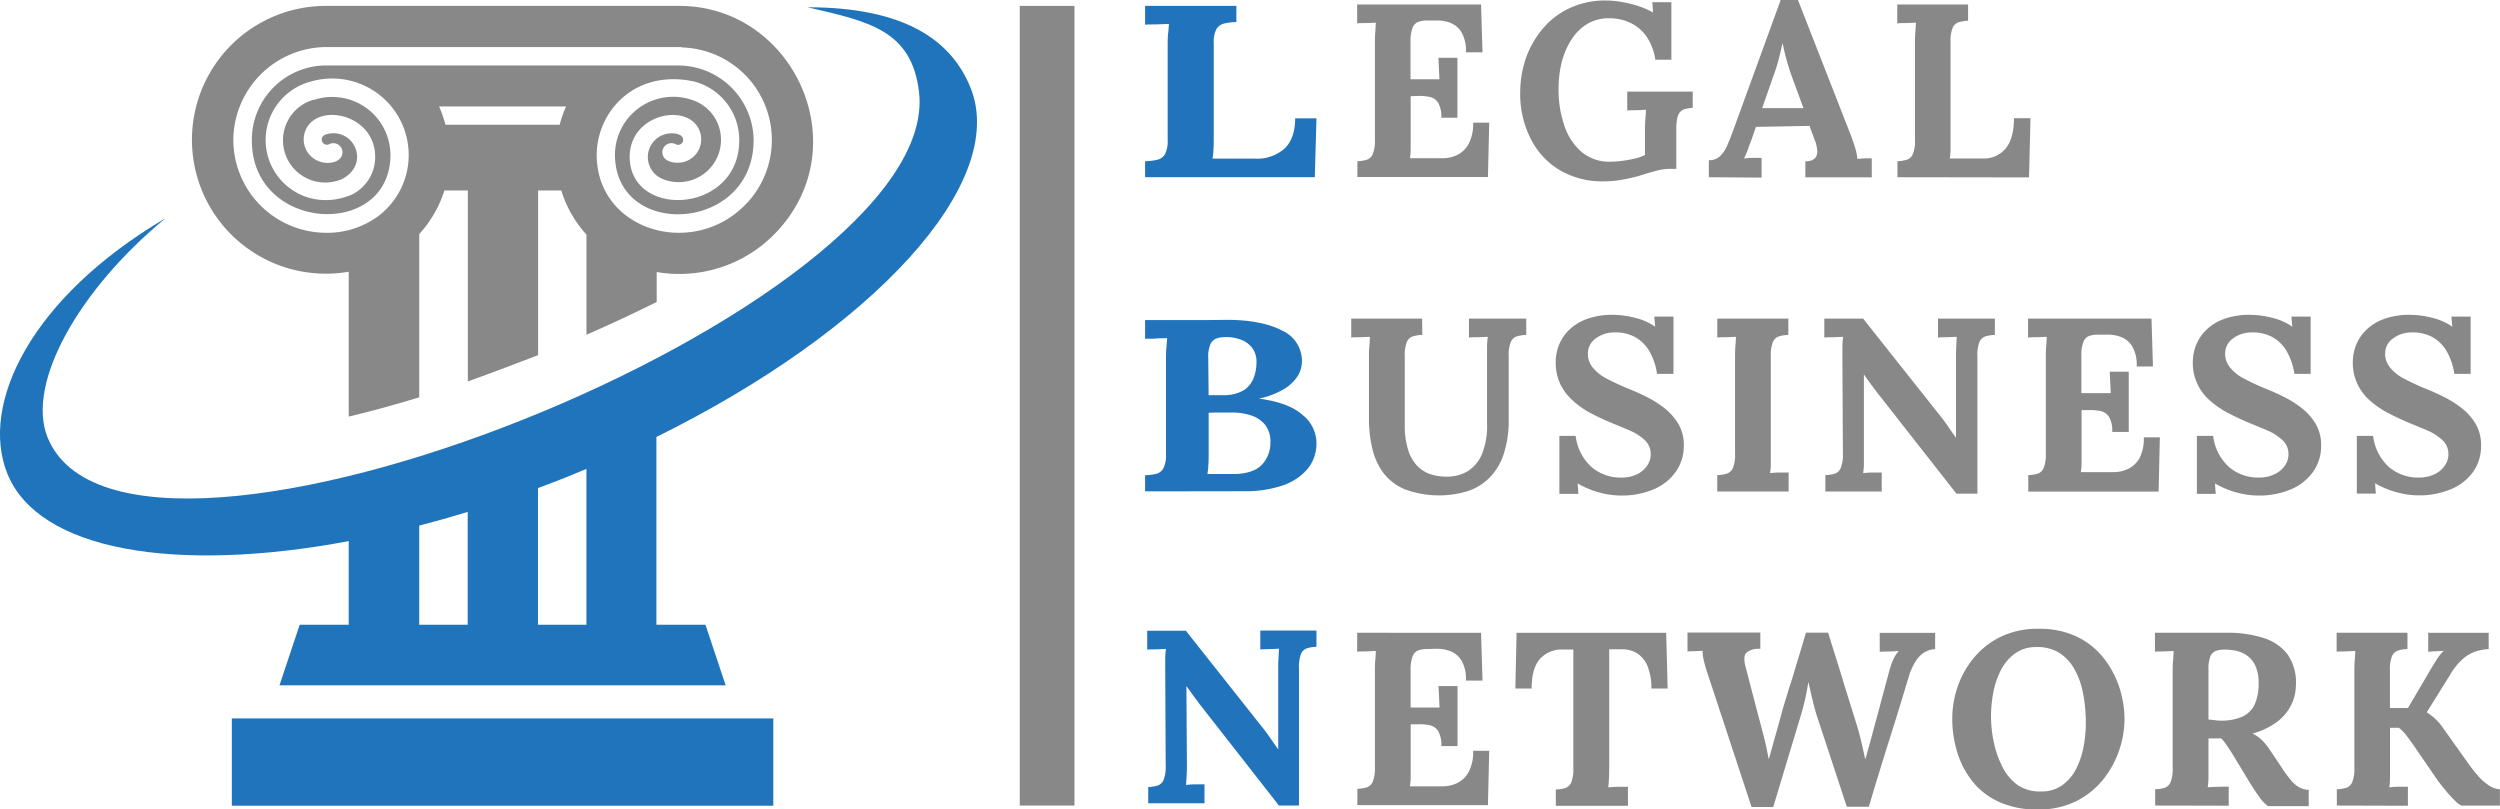
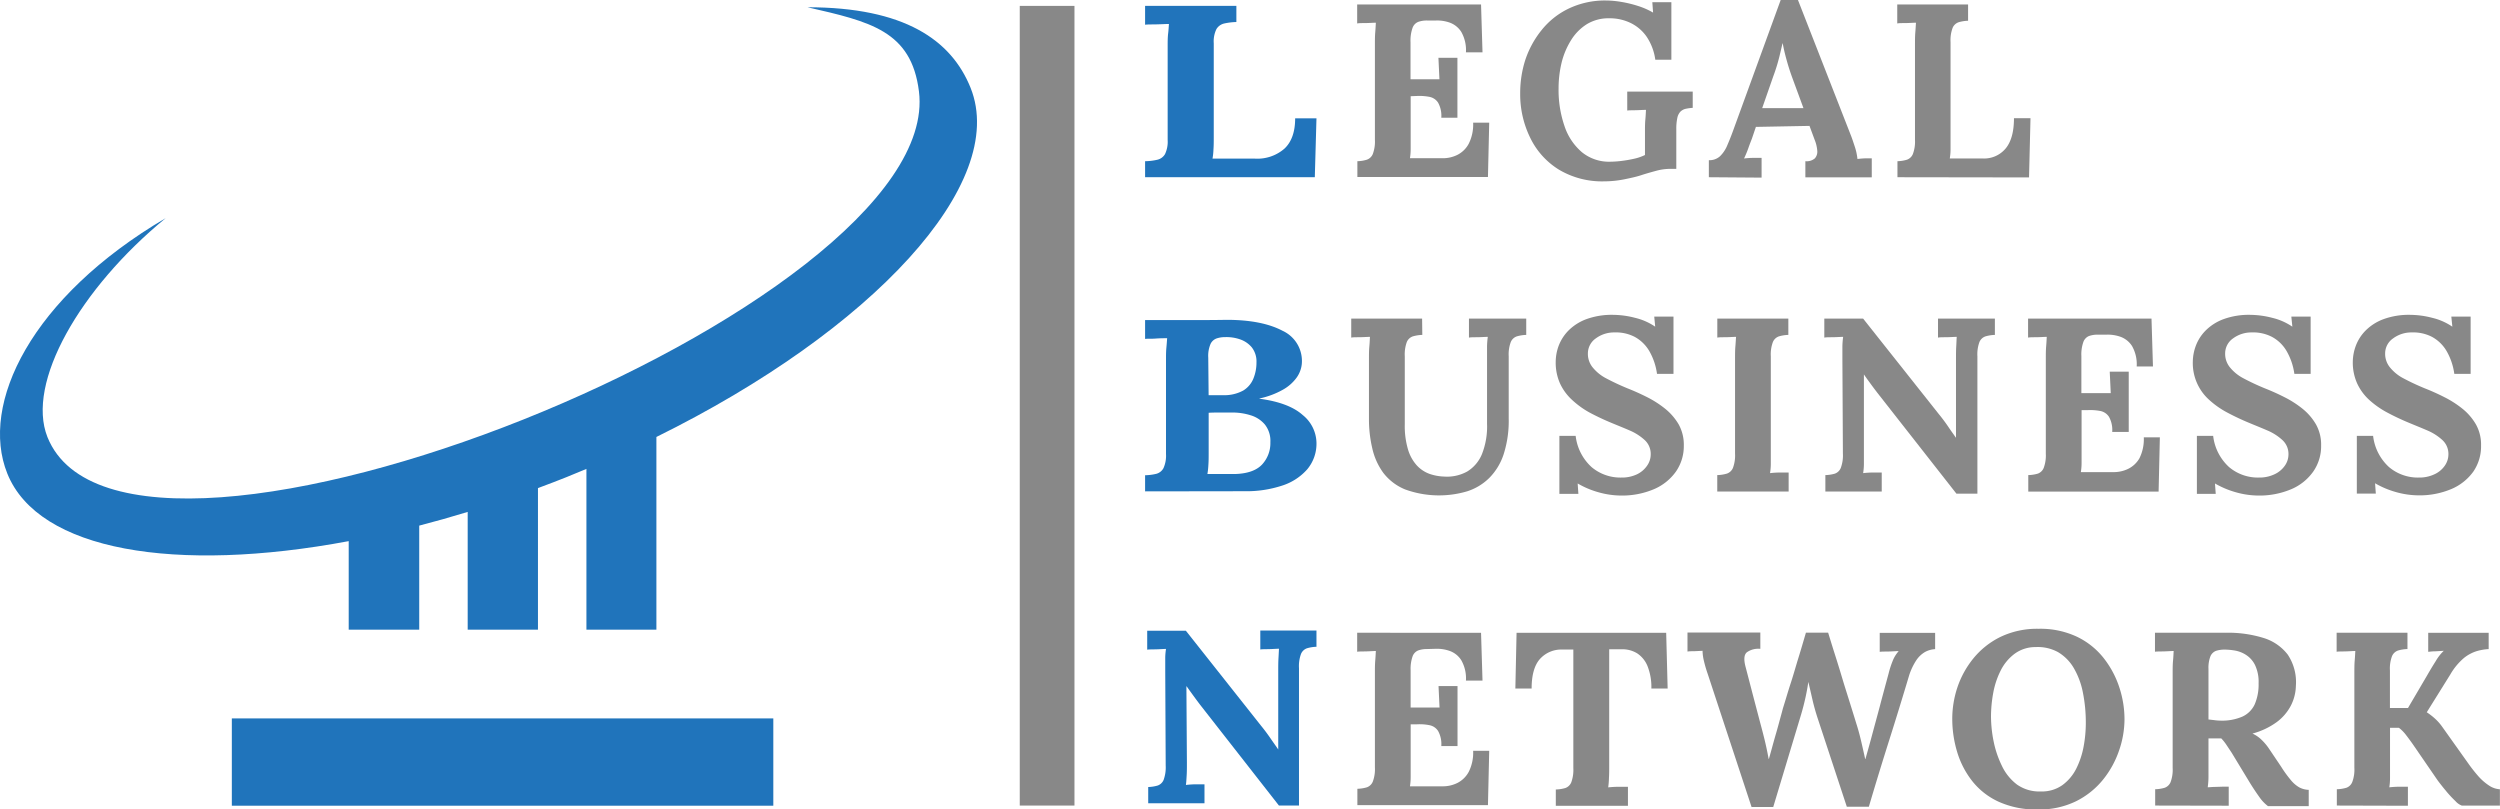
<svg xmlns="http://www.w3.org/2000/svg" viewBox="0 0 496.27 160.69">
  <title>Risorsa 15</title>
  <g id="ac8328cf-f9c5-4bab-b2f8-8142107ab6ed" data-name="Livello 2">
    <g id="afacbc8b-2a2c-420e-be36-fce34b1728de" data-name="CAPITELLO SCRITTA ESTESA">
      <g>
        <g>
          <path d="M227.31,35.18V32a11.22,11.22,0,0,0,2.43-.29,2.38,2.38,0,0,0,1.52-1.11,5.74,5.74,0,0,0,.53-2.82V9.14c0-.88,0-1.72.1-2.53s.11-1.43.16-1.85c-.68,0-1.52.06-2.53.08s-1.74,0-2.21.07V1.17h18.12v3.2a12.91,12.91,0,0,0-2.4.29,2.45,2.45,0,0,0-1.55,1.1,5.54,5.54,0,0,0-.54,2.84V27.21c0,.88,0,1.7-.06,2.48a12.23,12.23,0,0,1-.19,1.8h8.46a8.17,8.17,0,0,0,5.84-2q2.11-2,2.11-6h4.23L261,35.18Z" fill="#2174bb" />
          <path d="M227.31,97.54v-3.2a10.2,10.2,0,0,0,2.25-.29,2.28,2.28,0,0,0,1.4-1.12,6,6,0,0,0,.5-2.82V71.51c0-.88,0-1.72.08-2.53s.11-1.42.15-1.84c-.62,0-1.4,0-2.33.07s-1.62,0-2.05.07V63.54q4,0,8.08,0c2.71,0,5.4,0,8.09-.05q7,0,11.11,2.17a6.59,6.59,0,0,1,3.82,6.67A5.62,5.62,0,0,1,257.36,75a8.42,8.42,0,0,1-2.77,2.4,16.25,16.25,0,0,1-4.58,1.7v.05q5.84.78,8.58,3.23a7.24,7.24,0,0,1,2.74,5.47,7.92,7.92,0,0,1-1.84,5.32,11.16,11.16,0,0,1-5.05,3.25,22.48,22.48,0,0,1-7.29,1.09Zm12.37-3.45h2c.62,0,1.24,0,1.86,0l1.81,0c2.37-.1,4.11-.73,5.2-1.9a6.25,6.25,0,0,0,1.63-4.42,5.21,5.21,0,0,0-1.11-3.52,5.92,5.92,0,0,0-2.83-1.82,11.91,11.91,0,0,0-3.59-.54h-2.51c-.7,0-1.44,0-2.21.05v7.92c0,.87,0,1.7-.06,2.48A13.93,13.93,0,0,1,239.68,94.09Zm.24-15.64,3,0a7.81,7.81,0,0,0,3.88-.93,4.94,4.94,0,0,0,2-2.35,8.37,8.37,0,0,0,.62-3.23,4.55,4.55,0,0,0-.94-3,5.24,5.24,0,0,0-2.33-1.58,8.22,8.22,0,0,0-2.92-.44,5.26,5.26,0,0,0-1.69.25,2.13,2.13,0,0,0-1.23,1.09,6,6,0,0,0-.46,2.74Z" fill="#2174bb" />
          <path d="M253.88,159.91l-15.64-20c-.42-.55-.86-1.14-1.31-1.76s-.92-1.26-1.37-1.91h-.05l.1,15.17c0,.88,0,1.73-.05,2.55s-.08,1.43-.15,1.86a19,19,0,0,1,2-.13l1.69,0v3.77H227.93v-3.23a7.33,7.33,0,0,0,1.89-.3,2,2,0,0,0,1.17-1.12,7.29,7.29,0,0,0,.41-2.84l-.09-18.74c0-.88,0-1.73,0-2.55s.09-1.43.15-1.86c-.52,0-1.18.06-2,.08s-1.37,0-1.73.07v-3.77h7.67l14.95,18.89c.82,1,1.49,1.94,2,2.69s1,1.41,1.39,2h0V133.19c0-.88,0-1.73.05-2.55s.07-1.43.1-1.86c-.52,0-1.17.06-2,.08s-1.35,0-1.71.07v-3.77h11.15v3.23a7.41,7.41,0,0,0-1.86.29,2,2,0,0,0-1.2,1.11,7,7,0,0,0-.41,2.86v27.26Z" fill="#2174bb" />
        </g>
        <rect x="202.43" y="1.17" width="10.86" height="158.74" fill="#888" />
        <g>
          <rect x="46.02" y="142.61" width="107.49" height="17.33" fill="#2074bb" />
-           <polygon points="59.49 124.02 140.04 124.02 144.05 136.04 55.48 136.04 59.49 124.02" fill="#2074bb" />
          <path d="M192.67,17.44c-3.82-9.51-13.16-16-32.38-16,12.41,2.85,20.63,4.65,22.13,16.71,5.32,42.73-157.11,108.09-173,68.62C5.13,76,15.84,57.29,32.89,43.3,6.18,59-4.09,80.2,1.45,94c6.17,15.36,33.42,19.85,67.77,13.42V125h14V104.34q4.76-1.23,9.62-2.72V125h13.95V96.89c4.68-1.74,7.14-2.76,9.62-3.81V125H130.3V86.74C173.14,65.61,200.28,36.42,192.67,17.44Z" fill="#2074bb" />
-           <path d="M134.84,1.17H64.77a26.58,26.58,0,1,0,4.45,52.77V82.7q6.78-1.62,14-3.83V46.47a23.18,23.18,0,0,0,5-8.66h4.65v37.9c4.4-1.54,13.76-5.14,13.95-5.21V37.81h4.6a22.94,22.94,0,0,0,5,8.76V66.45c4.81-2.11,9.47-4.28,13.94-6.51V54a26.48,26.48,0,0,0,23.83-8C170.32,28.83,157.47,1.17,134.84,1.17ZM111.1,24.76H88.42a23.27,23.27,0,0,0-1.26-3.63h25.21A22.32,22.32,0,0,0,111.1,24.76Zm37.07,15.65c-10.29,10.92-29.26,5.61-29.71-9.14-.27-9,7.55-17.7,19.41-15.07h0a12,12,0,0,1,8.87,11.22c.44,14.91-21.36,16.27-21.74,4-.26-8.92,11.83-11.27,13.93-5.3a4.65,4.65,0,0,1-2.86,5.93c-1.53.54-4,.26-4.49-1.23a1.81,1.81,0,0,1,2.5-2.22,1,1,0,0,0,1.43-1.29c-.37-1-3.64-1.47-5.61.62a4.7,4.7,0,0,0,1.59,7.58v0a8.4,8.4,0,0,0,11.63-8,8.3,8.3,0,0,0-5.73-7.67l0,0a11.56,11.56,0,0,0-15.31,11.28c.51,16.67,28.06,14.83,27.51-3.83A15,15,0,0,0,134.72,13H65.28A14.78,14.78,0,0,0,50,27.33c-.56,18.6,27,20.37,27.5,3.83a11.56,11.56,0,0,0-15.27-11.3l0-.06A8.38,8.38,0,1,0,68,35.49l0,0c3.55-1.94,3.51-5.54,1.58-7.6A4.72,4.72,0,0,0,64.4,26.8a1,1,0,0,0,1,1.8,1.81,1.81,0,0,1,2.49,2.22c-.73,2.11-5.48,2.28-7.14-1.14a4.61,4.61,0,0,1-.2-3.55c2.1-6,14.18-3.62,13.92,5.29a8.31,8.31,0,0,1-4.64,7.22h0c-8.95,3.76-17.34-2.84-17.09-11.22A12,12,0,0,1,61.66,16.2v0A15.19,15.19,0,0,1,75.22,42.8a17.09,17.09,0,0,1-11,3.4,18.46,18.46,0,0,1-17.89-19A18.56,18.56,0,0,1,64.77,9.34h70.59v.08a18.37,18.37,0,0,1,12.82,31Z" fill="#888" />
        </g>
        <g>
          <path d="M286.11,23.37a5.38,5.38,0,0,0-.64-3,2.66,2.66,0,0,0-1.74-1.15,10.91,10.91,0,0,0-2.42-.17l-1.28.05v8c0,.88,0,1.71,0,2.5s-.08,1.38-.14,1.81h6.56a6.46,6.46,0,0,0,2.84-.66,5.22,5.22,0,0,0,2.26-2.21,8.42,8.42,0,0,0,.88-4.19h3.19l-.25,10.78H269.45V32a6.78,6.78,0,0,0,1.88-.3,2,2,0,0,0,1.18-1.12,7.07,7.07,0,0,0,.42-2.84V8.92c0-.88,0-1.73.07-2.55s.09-1.44.12-1.86c-.52,0-1.17.06-2,.07s-1.35,0-1.71.08V.88H294l.29,9.51H291a7.29,7.29,0,0,0-.93-4.07,4.55,4.55,0,0,0-2.31-1.84,7.5,7.5,0,0,0-2.69-.41l-1.76,0a5.15,5.15,0,0,0-1.77.27,2,2,0,0,0-1.13,1.17A7.59,7.59,0,0,0,280,8.38v7.35h5.74l-.2-4.26h3.77v11.9Z" fill="#888" />
          <path d="M318.45,36a16.7,16.7,0,0,1-9-2.33,15.17,15.17,0,0,1-5.68-6.3,19.57,19.57,0,0,1-2-8.82,21.58,21.58,0,0,1,1-6.61A18.87,18.87,0,0,1,306,6a15.39,15.39,0,0,1,5.32-4.26A16.63,16.63,0,0,1,318.79.1a18.9,18.9,0,0,1,3,.27,23.41,23.41,0,0,1,3.36.81,14.85,14.85,0,0,1,3,1.32L328,.44h3.78V11.86h-3.19a10.76,10.76,0,0,0-1.71-4.56,8.24,8.24,0,0,0-3.19-2.74,9.49,9.49,0,0,0-4.21-.93A8.26,8.26,0,0,0,315,4.8a9.82,9.82,0,0,0-3.11,3.14A15.39,15.39,0,0,0,310,12.4a21.91,21.91,0,0,0-.61,5.14,22,22,0,0,0,1.18,7.5,11.57,11.57,0,0,0,3.45,5.17,8.5,8.5,0,0,0,5.61,1.89,19.32,19.32,0,0,0,2.21-.15,25.18,25.18,0,0,0,2.55-.44,9.6,9.6,0,0,0,2.15-.74V26.22c0-.89,0-1.74.08-2.55s.09-1.44.12-1.86c-.52,0-1.18.05-2,.07s-1.36,0-1.72.07V18.18h13v3.23a8.9,8.9,0,0,0-1.45.2,2.21,2.21,0,0,0-1,.56,2.57,2.57,0,0,0-.61,1.25,10.34,10.34,0,0,0-.2,2.26v7.84h-1.17a10.63,10.63,0,0,0-2.84.39c-.95.26-2,.55-3,.88s-2.13.56-3.33.81A20.68,20.68,0,0,1,318.45,36Z" fill="#888" />
          <path d="M339.22,35.18V31.8a3.11,3.11,0,0,0,2.21-.78,6.38,6.38,0,0,0,1.4-2.06c.37-.85.74-1.76,1.1-2.74L353.48,0h3.43l10.44,26.71q.3.73.78,2.22a11.56,11.56,0,0,1,.59,2.63c.56-.07,1.09-.11,1.59-.13l1.25,0v3.77H358.38V32a2.48,2.48,0,0,0,1.89-.57,2,2,0,0,0,.47-1.54,7.32,7.32,0,0,0-.54-2.2l-1-2.7-10.64.2-.78,2.3c-.16.43-.4,1-.71,1.89s-.6,1.52-.86,2.08a16.09,16.09,0,0,1,1.89-.12l1.59,0v3.92Zm10.59-13.72H358l-2.25-6.12c-.43-1.18-.8-2.36-1.13-3.56s-.57-2.24-.73-3.16h-.05l-.59,2.5a35.24,35.24,0,0,1-1.23,4Z" fill="#888" />
          <path d="M376.66,35.18V32a6.92,6.92,0,0,0,1.89-.3,2,2,0,0,0,1.17-1.12,7.07,7.07,0,0,0,.42-2.84V8.92c0-.88,0-1.73.07-2.55s.09-1.44.13-1.86c-.53,0-1.18.06-2,.07s-1.36,0-1.72.08V.88h14.06V4.12a7.41,7.41,0,0,0-1.86.29,2,2,0,0,0-1.2,1.1,7,7,0,0,0-.42,2.87V27.15c0,.88,0,1.71,0,2.5s-.09,1.38-.15,1.81h6.56a5.55,5.55,0,0,0,4.54-2q1.64-2,1.64-6h3.28l-.29,11.76Z" fill="#888" />
        </g>
        <g>
          <path d="M282.34,66.48a7.57,7.57,0,0,0-1.87.29,2,2,0,0,0-1.2,1.11,7.2,7.2,0,0,0-.41,2.86V84.22a16.41,16.41,0,0,0,.66,5.07,8.21,8.21,0,0,0,1.76,3.13,6.42,6.42,0,0,0,2.5,1.65,9.7,9.7,0,0,0,2.87.53,8.25,8.25,0,0,0,4.6-1,7.27,7.27,0,0,0,2.94-3.48,14.93,14.93,0,0,0,1-6V71.28c0-.88,0-1.73,0-2.55a16.12,16.12,0,0,1,.15-1.86c-.52,0-1.19.06-2,.07s-1.38,0-1.74.08V63.24h11.37v3.24a7.41,7.41,0,0,0-1.86.29,2,2,0,0,0-1.2,1.11,7,7,0,0,0-.42,2.86V83a21.72,21.72,0,0,1-1,7.16,11.89,11.89,0,0,1-2.89,4.75,11,11,0,0,1-4.36,2.62,19.67,19.67,0,0,1-12.3-.37,10.42,10.42,0,0,1-4.33-3.28A13,13,0,0,1,272.41,89a25.1,25.1,0,0,1-.66-5.88V71.28c0-.88,0-1.73.08-2.55s.08-1.43.12-1.86c-.52,0-1.18.06-2,.07s-1.36,0-1.72.08V63.24h14.07Z" fill="#888" />
          <path d="M328.93,74.22a12.41,12.41,0,0,0-1.56-4.58,7.53,7.53,0,0,0-2.87-2.77,8.1,8.1,0,0,0-4-.88,6.07,6.07,0,0,0-3.7,1.17,3.63,3.63,0,0,0-1.59,3,4.24,4.24,0,0,0,.85,2.65A8.46,8.46,0,0,0,318.64,75a47.46,47.46,0,0,0,4.46,2.1c1.24.49,2.52,1.06,3.83,1.72a20.29,20.29,0,0,1,3.62,2.32,11.36,11.36,0,0,1,2.7,3.14,8.31,8.31,0,0,1,1,4.19,8.86,8.86,0,0,1-1.57,5.15,10.28,10.28,0,0,1-4.39,3.5,16.18,16.18,0,0,1-6.59,1.25,16.74,16.74,0,0,1-4.24-.61,17.38,17.38,0,0,1-4.28-1.79l.14,2.06h-3.77V86.52h3.23a9.91,9.91,0,0,0,3.16,6.2,8.87,8.87,0,0,0,5.91,2.08,7,7,0,0,0,3.09-.64,5.07,5.07,0,0,0,2-1.69,3.9,3.9,0,0,0,.74-2.28,3.73,3.73,0,0,0-1.2-2.84,10.45,10.45,0,0,0-3-1.91c-1.19-.52-2.41-1-3.65-1.52a48.5,48.5,0,0,1-4.39-2.08A17.61,17.61,0,0,1,312,79.32a10.24,10.24,0,0,1-2.35-3.26,10.12,10.12,0,0,1-.83-4.24,9.38,9.38,0,0,1,.58-3.16,8.74,8.74,0,0,1,1.91-3,9.89,9.89,0,0,1,3.53-2.28,14.69,14.69,0,0,1,5.44-.88,17.7,17.7,0,0,1,4.29.59,11.94,11.94,0,0,1,4,1.76l-.19-2h3.82V74.22Z" fill="#888" />
          <path d="M355,66.48a7.41,7.41,0,0,0-1.86.29,2,2,0,0,0-1.2,1.11,7,7,0,0,0-.42,2.86V89.51c0,.88,0,1.73,0,2.55s-.09,1.43-.15,1.86a16.9,16.9,0,0,1,2-.12l1.69,0v3.77H340.89V94.31a7.37,7.37,0,0,0,1.89-.29A2,2,0,0,0,344,92.89a7.07,7.07,0,0,0,.42-2.84V71.28c0-.88,0-1.73.07-2.55s.09-1.43.13-1.86c-.53,0-1.18.06-2,.07s-1.36,0-1.72.08V63.24H355Z" fill="#888" />
          <path d="M388.37,98,372.69,78c-.42-.55-.87-1.14-1.32-1.76S370.45,75,370,74.32H370L370,89.51c0,.88,0,1.73,0,2.55s-.09,1.43-.15,1.86a16.9,16.9,0,0,1,2-.12l1.69,0v3.77H362.35V94.31a7.37,7.37,0,0,0,1.89-.29,2,2,0,0,0,1.17-1.13,7.07,7.07,0,0,0,.42-2.84l-.1-18.77c0-.88,0-1.73,0-2.55a16.12,16.12,0,0,1,.15-1.86c-.52,0-1.19.06-2,.07s-1.38,0-1.74.08V63.24h7.7l15,18.92c.82,1,1.5,1.94,2,2.69s1,1.41,1.39,2h.05V71.28c0-.88,0-1.73.05-2.55s.06-1.43.1-1.86c-.53,0-1.18.06-2,.07s-1.36,0-1.72.08V63.24H396v3.24a7.56,7.56,0,0,0-1.86.29,2,2,0,0,0-1.2,1.11,7,7,0,0,0-.41,2.86V98Z" fill="#888" />
          <path d="M419.29,85.74a5.35,5.35,0,0,0-.64-3,2.67,2.67,0,0,0-1.74-1.16,10.91,10.91,0,0,0-2.42-.17l-1.28,0v8c0,.88,0,1.71,0,2.5s-.08,1.39-.14,1.81h6.56a6.53,6.53,0,0,0,2.85-.66A5.25,5.25,0,0,0,424.68,91a8.42,8.42,0,0,0,.88-4.19h3.19l-.25,10.78H402.63V94.31a7.37,7.37,0,0,0,1.89-.29,2,2,0,0,0,1.17-1.13,7.07,7.07,0,0,0,.42-2.84V71.28c0-.88,0-1.73.07-2.55s.09-1.43.12-1.86c-.52,0-1.17.06-2,.07s-1.35,0-1.71.08V63.24h24.5l.29,9.51h-3.23a7.29,7.29,0,0,0-.93-4.07,4.55,4.55,0,0,0-2.3-1.83,7.6,7.6,0,0,0-2.7-.42l-1.76,0a5.15,5.15,0,0,0-1.77.27,2,2,0,0,0-1.12,1.17,7.38,7.38,0,0,0-.4,2.82v7.35H419l-.2-4.26h3.77V85.74Z" fill="#888" />
          <path d="M455.45,74.22a12.41,12.41,0,0,0-1.57-4.58A7.44,7.44,0,0,0,451,66.87a8.12,8.12,0,0,0-4-.88,6.11,6.11,0,0,0-3.7,1.17,3.63,3.63,0,0,0-1.59,3,4.25,4.25,0,0,0,.86,2.65A8.46,8.46,0,0,0,445.16,75a46.29,46.29,0,0,0,4.46,2.1c1.24.49,2.52,1.06,3.82,1.72a20,20,0,0,1,3.63,2.32,11.16,11.16,0,0,1,2.69,3.14,8.21,8.21,0,0,1,1,4.19,8.78,8.78,0,0,1-1.57,5.15,10.19,10.19,0,0,1-4.38,3.5,16.21,16.21,0,0,1-6.59,1.25,16.74,16.74,0,0,1-4.24-.61,17.61,17.61,0,0,1-4.29-1.79l.15,2.06H436.1V86.52h3.23a9.91,9.91,0,0,0,3.16,6.2,8.87,8.87,0,0,0,5.91,2.08,7,7,0,0,0,3.08-.64,5.1,5.1,0,0,0,2.06-1.69,3.9,3.9,0,0,0,.74-2.28,3.74,3.74,0,0,0-1.21-2.84,10.39,10.39,0,0,0-3-1.91c-1.2-.52-2.41-1-3.65-1.52a48.5,48.5,0,0,1-4.39-2.08,17.33,17.33,0,0,1-3.55-2.52,9.8,9.8,0,0,1-3.19-7.5,9.4,9.4,0,0,1,.59-3.16,8.59,8.59,0,0,1,1.91-3,9.8,9.8,0,0,1,3.53-2.28,14.65,14.65,0,0,1,5.44-.88,17.83,17.83,0,0,1,4.29.59,11.94,11.94,0,0,1,4,1.76l-.2-2h3.83V74.22Z" fill="#888" />
          <path d="M487.2,74.22a12.41,12.41,0,0,0-1.56-4.58,7.53,7.53,0,0,0-2.87-2.77,8.1,8.1,0,0,0-4-.88,6.07,6.07,0,0,0-3.7,1.17,3.62,3.62,0,0,0-1.6,3,4.25,4.25,0,0,0,.86,2.65A8.46,8.46,0,0,0,476.91,75a46.29,46.29,0,0,0,4.46,2.1c1.24.49,2.52,1.06,3.82,1.72a20,20,0,0,1,3.63,2.32,11.16,11.16,0,0,1,2.69,3.14,8.21,8.21,0,0,1,1,4.19A8.85,8.85,0,0,1,491,93.58a10.28,10.28,0,0,1-4.39,3.5A16.21,16.21,0,0,1,480,98.33a16.74,16.74,0,0,1-4.24-.61,17.61,17.61,0,0,1-4.29-1.79l.15,2.06h-3.77V86.52h3.23a9.91,9.91,0,0,0,3.16,6.2,8.87,8.87,0,0,0,5.91,2.08,7,7,0,0,0,3.08-.64,5,5,0,0,0,2.06-1.69,3.9,3.9,0,0,0,.74-2.28,3.73,3.73,0,0,0-1.2-2.84,10.45,10.45,0,0,0-3-1.91c-1.2-.52-2.41-1-3.65-1.52a48.5,48.5,0,0,1-4.39-2.08,17.61,17.61,0,0,1-3.55-2.52,10.24,10.24,0,0,1-2.35-3.26,10.12,10.12,0,0,1-.84-4.24,9.4,9.4,0,0,1,.59-3.16,8.59,8.59,0,0,1,1.91-3,9.8,9.8,0,0,1,3.53-2.28,14.65,14.65,0,0,1,5.44-.88,17.7,17.7,0,0,1,4.29.59,11.94,11.94,0,0,1,4,1.76l-.2-2h3.83V74.22Z" fill="#888" />
        </g>
        <g>
          <path d="M286.11,148.1a5.38,5.38,0,0,0-.64-3,2.62,2.62,0,0,0-1.74-1.15,9.83,9.83,0,0,0-2.42-.17l-1.28,0v8c0,.88,0,1.72,0,2.5s-.08,1.39-.14,1.81h6.56a6.46,6.46,0,0,0,2.84-.66,5.25,5.25,0,0,0,2.26-2.2,8.45,8.45,0,0,0,.88-4.19h3.19l-.25,10.78H269.45v-3.24a7.21,7.21,0,0,0,1.88-.29,2,2,0,0,0,1.18-1.13,7,7,0,0,0,.42-2.84V133.64c0-.88,0-1.73.07-2.55s.09-1.43.12-1.86c-.52,0-1.17.06-2,.08s-1.35,0-1.71.07v-3.77H294l.29,9.5H291a7.26,7.26,0,0,0-.93-4.06,4.5,4.5,0,0,0-2.31-1.84,7.52,7.52,0,0,0-2.69-.42l-1.76.05a5.15,5.15,0,0,0-1.77.27,2,2,0,0,0-1.13,1.18,7.53,7.53,0,0,0-.39,2.81v7.35h5.74l-.2-4.26h3.77V148.1Z" fill="#888" />
          <path d="M327.81,136.68a11.36,11.36,0,0,0-.74-4.39A5.5,5.5,0,0,0,325,129.7a5.61,5.61,0,0,0-3.21-.81h-2.35v23c0,.88,0,1.73-.05,2.55a15.72,15.72,0,0,1-.15,1.86c.56-.06,1.27-.11,2.13-.12l1.79,0v3.78H308.84v-3.24a7.3,7.3,0,0,0,1.89-.29,2,2,0,0,0,1.18-1.13,7.26,7.26,0,0,0,.41-2.84V128.94h-2.25a5.68,5.68,0,0,0-4.41,1.91q-1.62,1.86-1.62,5.83h-3.23l.24-11.07h29.7l.29,11.07Z" fill="#888" />
          <path d="M347.7,160.2,339,133.79a24.63,24.63,0,0,1-.76-2.6,9,9,0,0,1-.27-2l-1.64.08c-.48,0-.93,0-1.35.07v-3.77h14.46v3.23a3.93,3.93,0,0,0-2.68.69c-.57.49-.64,1.48-.22,3L348,138.1l1.47,5.59c.3,1.11.57,2.15.81,3.13s.52,2.26.81,3.83h.05c.13-.46.33-1.16.59-2.11s.55-2,.86-3.06.58-2.09.83-3,.42-1.53.51-1.89c.53-1.67,1-3.33,1.55-5s1-3.33,1.52-5,1-3.33,1.49-5h4.41c.46,1.5.92,3,1.4,4.5s.94,3,1.39,4.51.93,3,1.4,4.51.94,3,1.4,4.51c.36,1.11.67,2.26.95,3.45s.55,2.4.81,3.6h.05c.29-1,.6-2.13.91-3.25s.62-2.3.95-3.51l.69-2.55c.23-.84.45-1.7.68-2.57l.69-2.57.69-2.55a18.29,18.29,0,0,1,.78-2.42,6.39,6.39,0,0,1,1.22-2c-.52,0-1.19.06-2,.08s-1.41,0-1.77.07v-3.77h11v3.23a4.72,4.72,0,0,0-2,.56,5.28,5.28,0,0,0-1.74,1.65,12.29,12.29,0,0,0-1.42,3q-1.95,6.53-4,13t-4,13.08h-4.37l-5.78-17.54q-.63-1.92-1.05-3.75c-.28-1.23-.55-2.39-.81-3.5-.16,1.11-.36,2.18-.59,3.21s-.5,2.1-.83,3.21L352,160.2Z" fill="#888" />
          <path d="M404.59,160.69a18.05,18.05,0,0,1-7.91-1.57,14.2,14.2,0,0,1-5.27-4.19,17.47,17.47,0,0,1-2.94-5.8,22.68,22.68,0,0,1-.93-6.37,19.75,19.75,0,0,1,1-6.25,18.37,18.37,0,0,1,3.19-5.81,16,16,0,0,1,5.36-4.26,16.79,16.79,0,0,1,7.6-1.62,17,17,0,0,1,7.69,1.62,15,15,0,0,1,5.29,4.29,18.91,18.91,0,0,1,3.06,5.8,20.34,20.34,0,0,1,1,6.23,19.11,19.11,0,0,1-1.06,6.17,18.88,18.88,0,0,1-3.18,5.81,16.09,16.09,0,0,1-5.37,4.31A16.59,16.59,0,0,1,404.59,160.69Zm.54-3.58a7,7,0,0,0,4.26-1.25,9.1,9.1,0,0,0,2.75-3.25,16.44,16.44,0,0,0,1.47-4.39,25.69,25.69,0,0,0,.44-4.63,30.13,30.13,0,0,0-.59-6.17,15.47,15.47,0,0,0-1.81-4.83,8.86,8.86,0,0,0-3.12-3.14,8.34,8.34,0,0,0-4.43-1,6.94,6.94,0,0,0-4.21,1.35,9.36,9.36,0,0,0-2.75,3.33,16.26,16.26,0,0,0-1.47,4.43,26.19,26.19,0,0,0-.44,4.66,25.51,25.51,0,0,0,.51,4.9,19.92,19.92,0,0,0,1.65,4.9,10,10,0,0,0,3,3.72A7.68,7.68,0,0,0,405.13,157.11Z" fill="#888" />
          <path d="M427.82,159.91v-3.24a7.21,7.21,0,0,0,1.88-.29,2,2,0,0,0,1.18-1.13,7.07,7.07,0,0,0,.41-2.84V133.64c0-.88,0-1.73.08-2.55s.09-1.43.12-1.86c-.52,0-1.18.06-2,.08s-1.36,0-1.71.07v-3.77c2.31,0,4.63,0,6.95,0s4.64,0,7,0a23.57,23.57,0,0,1,7.5,1,9.59,9.59,0,0,1,4.9,3.33,9.83,9.83,0,0,1,1.62,6.22,9,9,0,0,1-1,3.92,9.58,9.58,0,0,1-2.84,3.29,14.64,14.64,0,0,1-4.78,2.25,6.22,6.22,0,0,1,1.84,1.27,10.69,10.69,0,0,1,1.54,1.87l2.31,3.43a23.66,23.66,0,0,0,1.91,2.64,6.16,6.16,0,0,0,1.66,1.45,4.23,4.23,0,0,0,1.91.51v3.24h-8.08a8,8,0,0,1-1.74-1.84c-.57-.8-1.19-1.72-1.84-2.77L443,149.42l-1.11-1.67a9.08,9.08,0,0,0-.95-1.17H438.4v5.24c0,.92,0,1.78,0,2.6a15.72,15.72,0,0,1-.15,1.86c.36,0,.82-.06,1.38-.07l1.64-.05,1.15,0v3.78Zm12.93-16.86a10.16,10.16,0,0,0,4.41-.81,5,5,0,0,0,2.43-2.45,9.94,9.94,0,0,0,.76-4.14,7.78,7.78,0,0,0-.74-3.7,5.08,5.08,0,0,0-1.84-2,6,6,0,0,0-2.23-.83,13.4,13.4,0,0,0-1.86-.17,5.72,5.72,0,0,0-1.76.24,2,2,0,0,0-1.13,1.08,6.35,6.35,0,0,0-.39,2.55v10l1.13.13A9.65,9.65,0,0,0,440.75,143.05Z" fill="#888" />
          <path d="M463.88,159.91v-3.24a7.37,7.37,0,0,0,1.89-.29,2,2,0,0,0,1.17-1.13,7,7,0,0,0,.42-2.84V133.64c0-.88,0-1.73.07-2.55s.09-1.43.12-1.86c-.52,0-1.17.06-2,.08s-1.35,0-1.71.07v-3.77h14.06v3.23a7.41,7.41,0,0,0-1.86.29,2,2,0,0,0-1.2,1.11,7,7,0,0,0-.42,2.86v7.45H478l3.77-6.42q.84-1.47,1.77-2.94a9.1,9.1,0,0,1,1.57-2l-1.67.1c-.59,0-1.06.07-1.42.1v-3.77h12v3.23a10.41,10.41,0,0,0-2.32.39,7.64,7.64,0,0,0-2.58,1.37,12.38,12.38,0,0,0-2.69,3.24l-4.7,7.54a13,13,0,0,1,1.73,1.35,9.87,9.87,0,0,1,1.35,1.55l5.05,7.1a31.48,31.48,0,0,0,2,2.57,10.75,10.75,0,0,0,2.18,1.94,4.39,4.39,0,0,0,2.21.78v3.24h-7.55a3.19,3.19,0,0,1-1.27-.89,22,22,0,0,1-1.86-2c-.66-.79-1.21-1.49-1.67-2.11l-4.85-7.06c-.43-.62-.89-1.25-1.4-1.91a7.47,7.47,0,0,0-1.44-1.47h-1.77v7.4c0,.88,0,1.73,0,2.55s-.08,1.44-.14,1.86a19.42,19.42,0,0,1,2-.12l1.69,0v3.78Z" fill="#888" />
        </g>
      </g>
    </g>
  </g>
</svg>